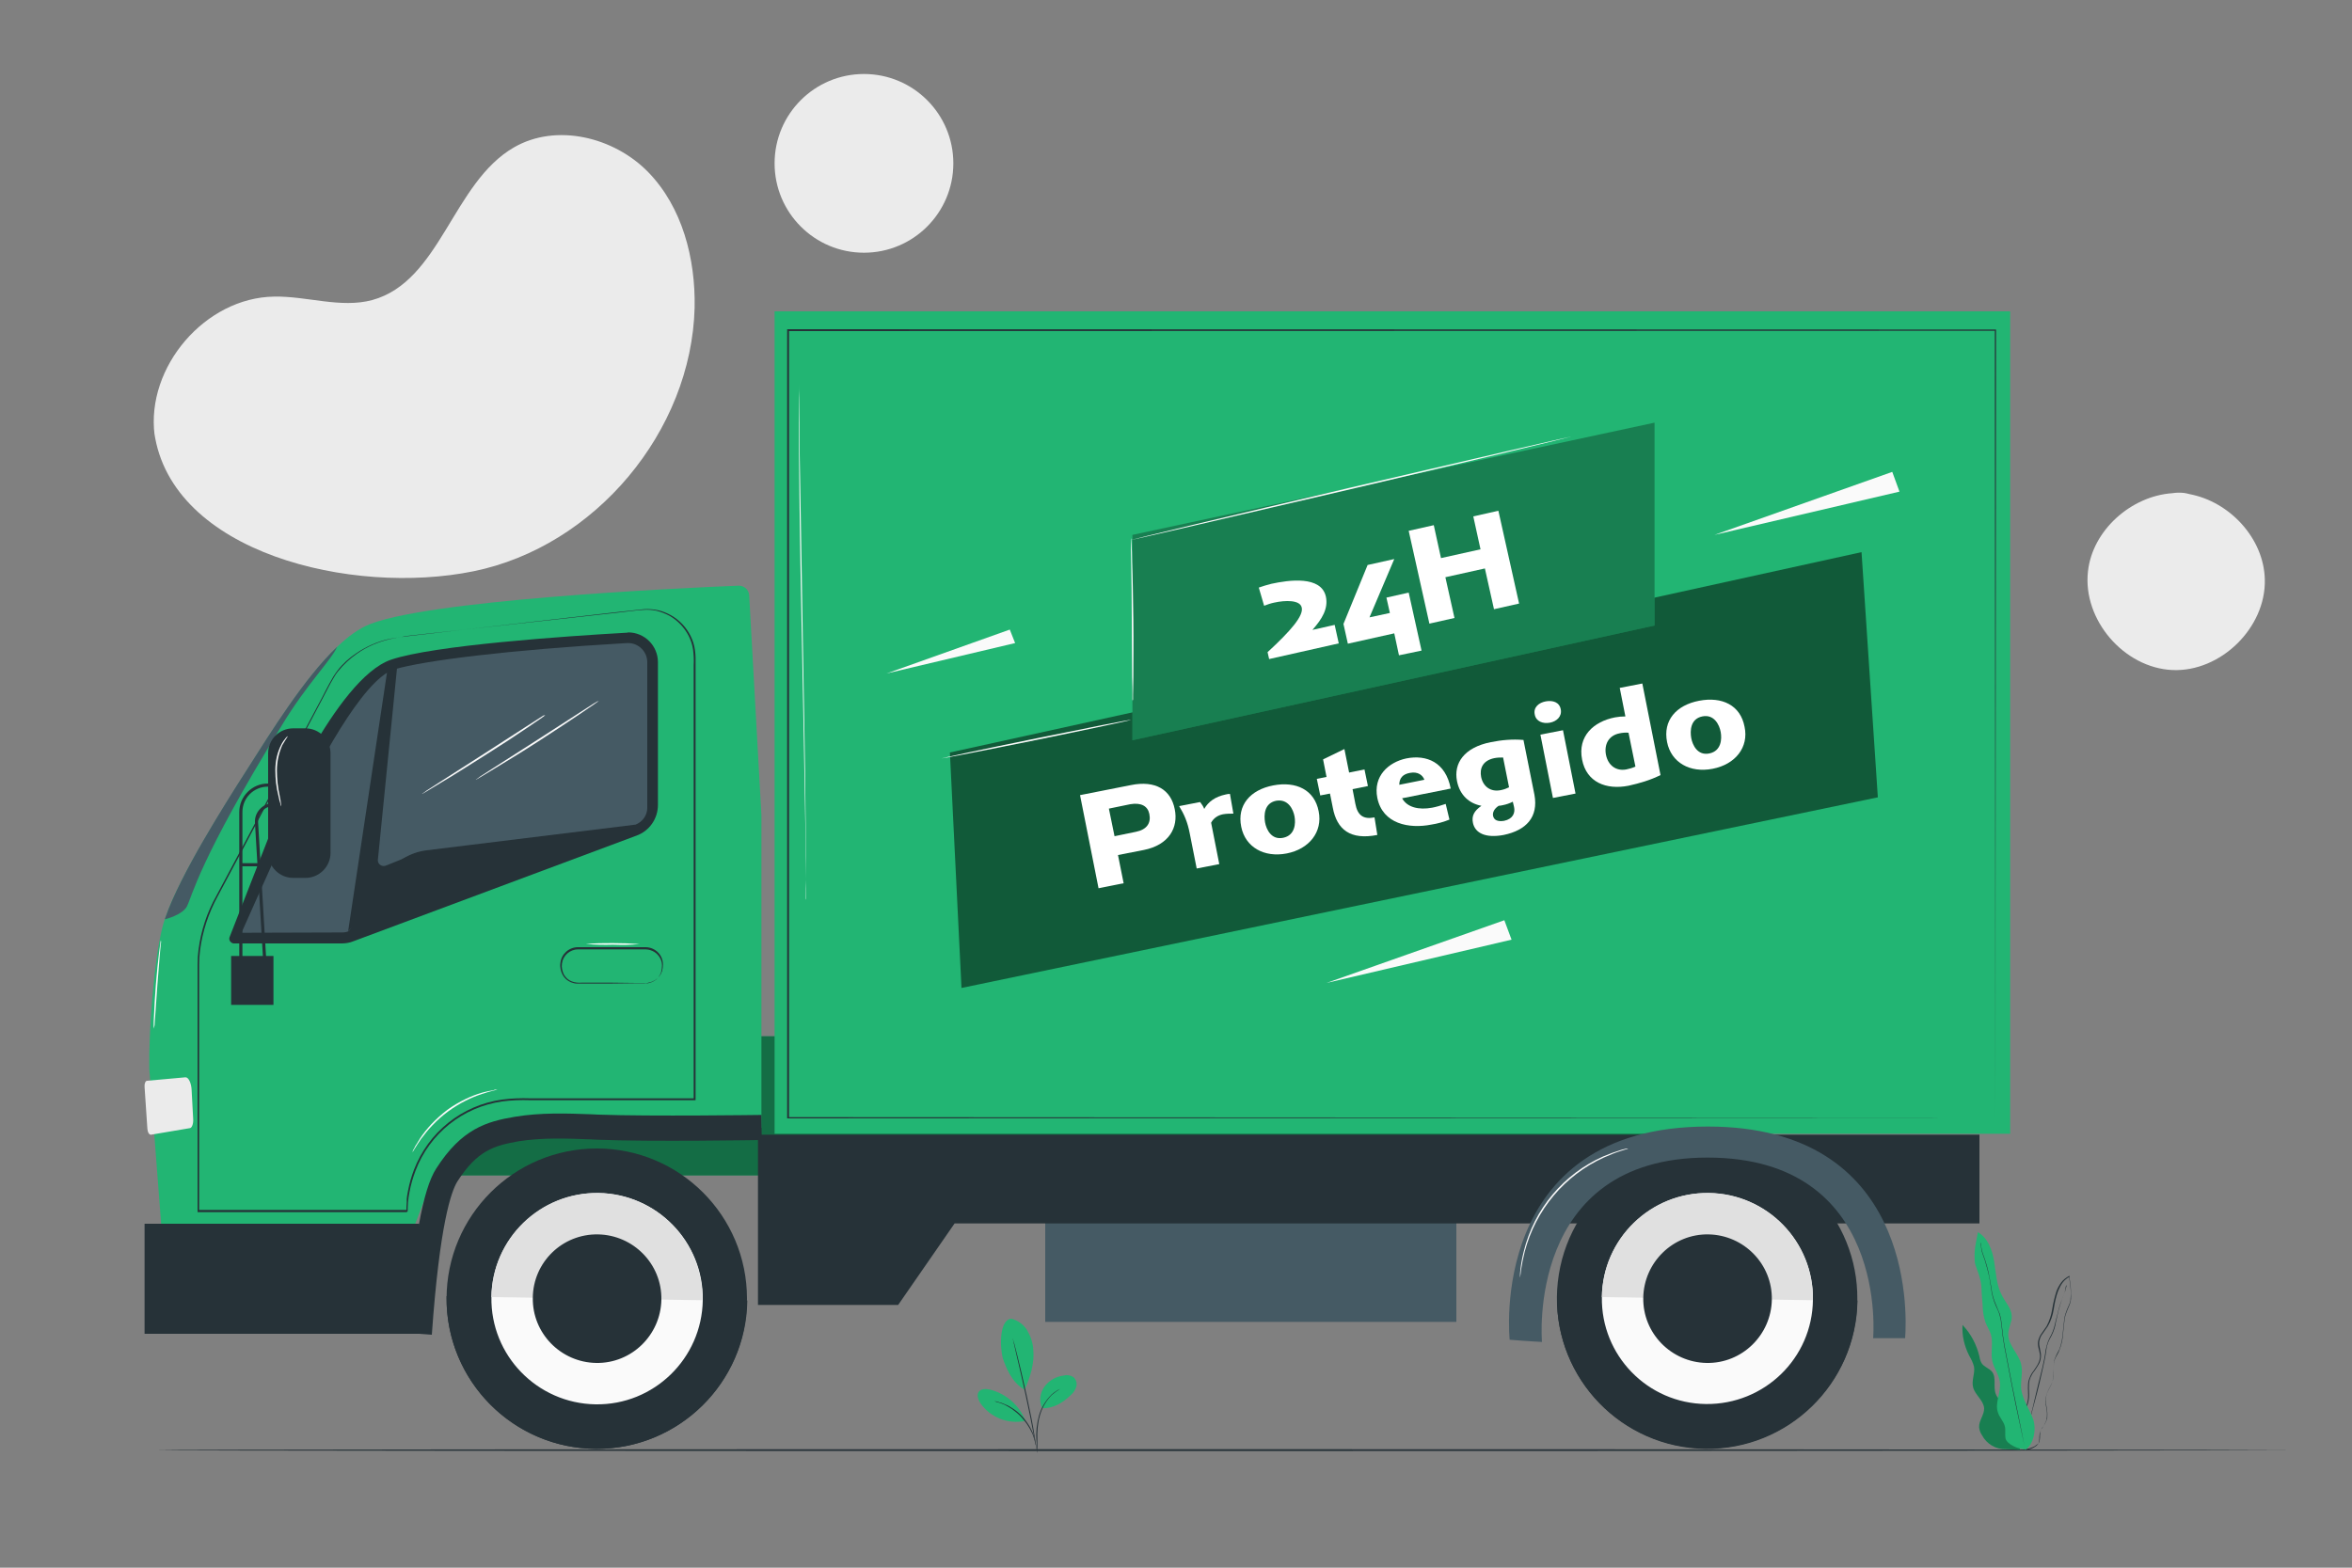
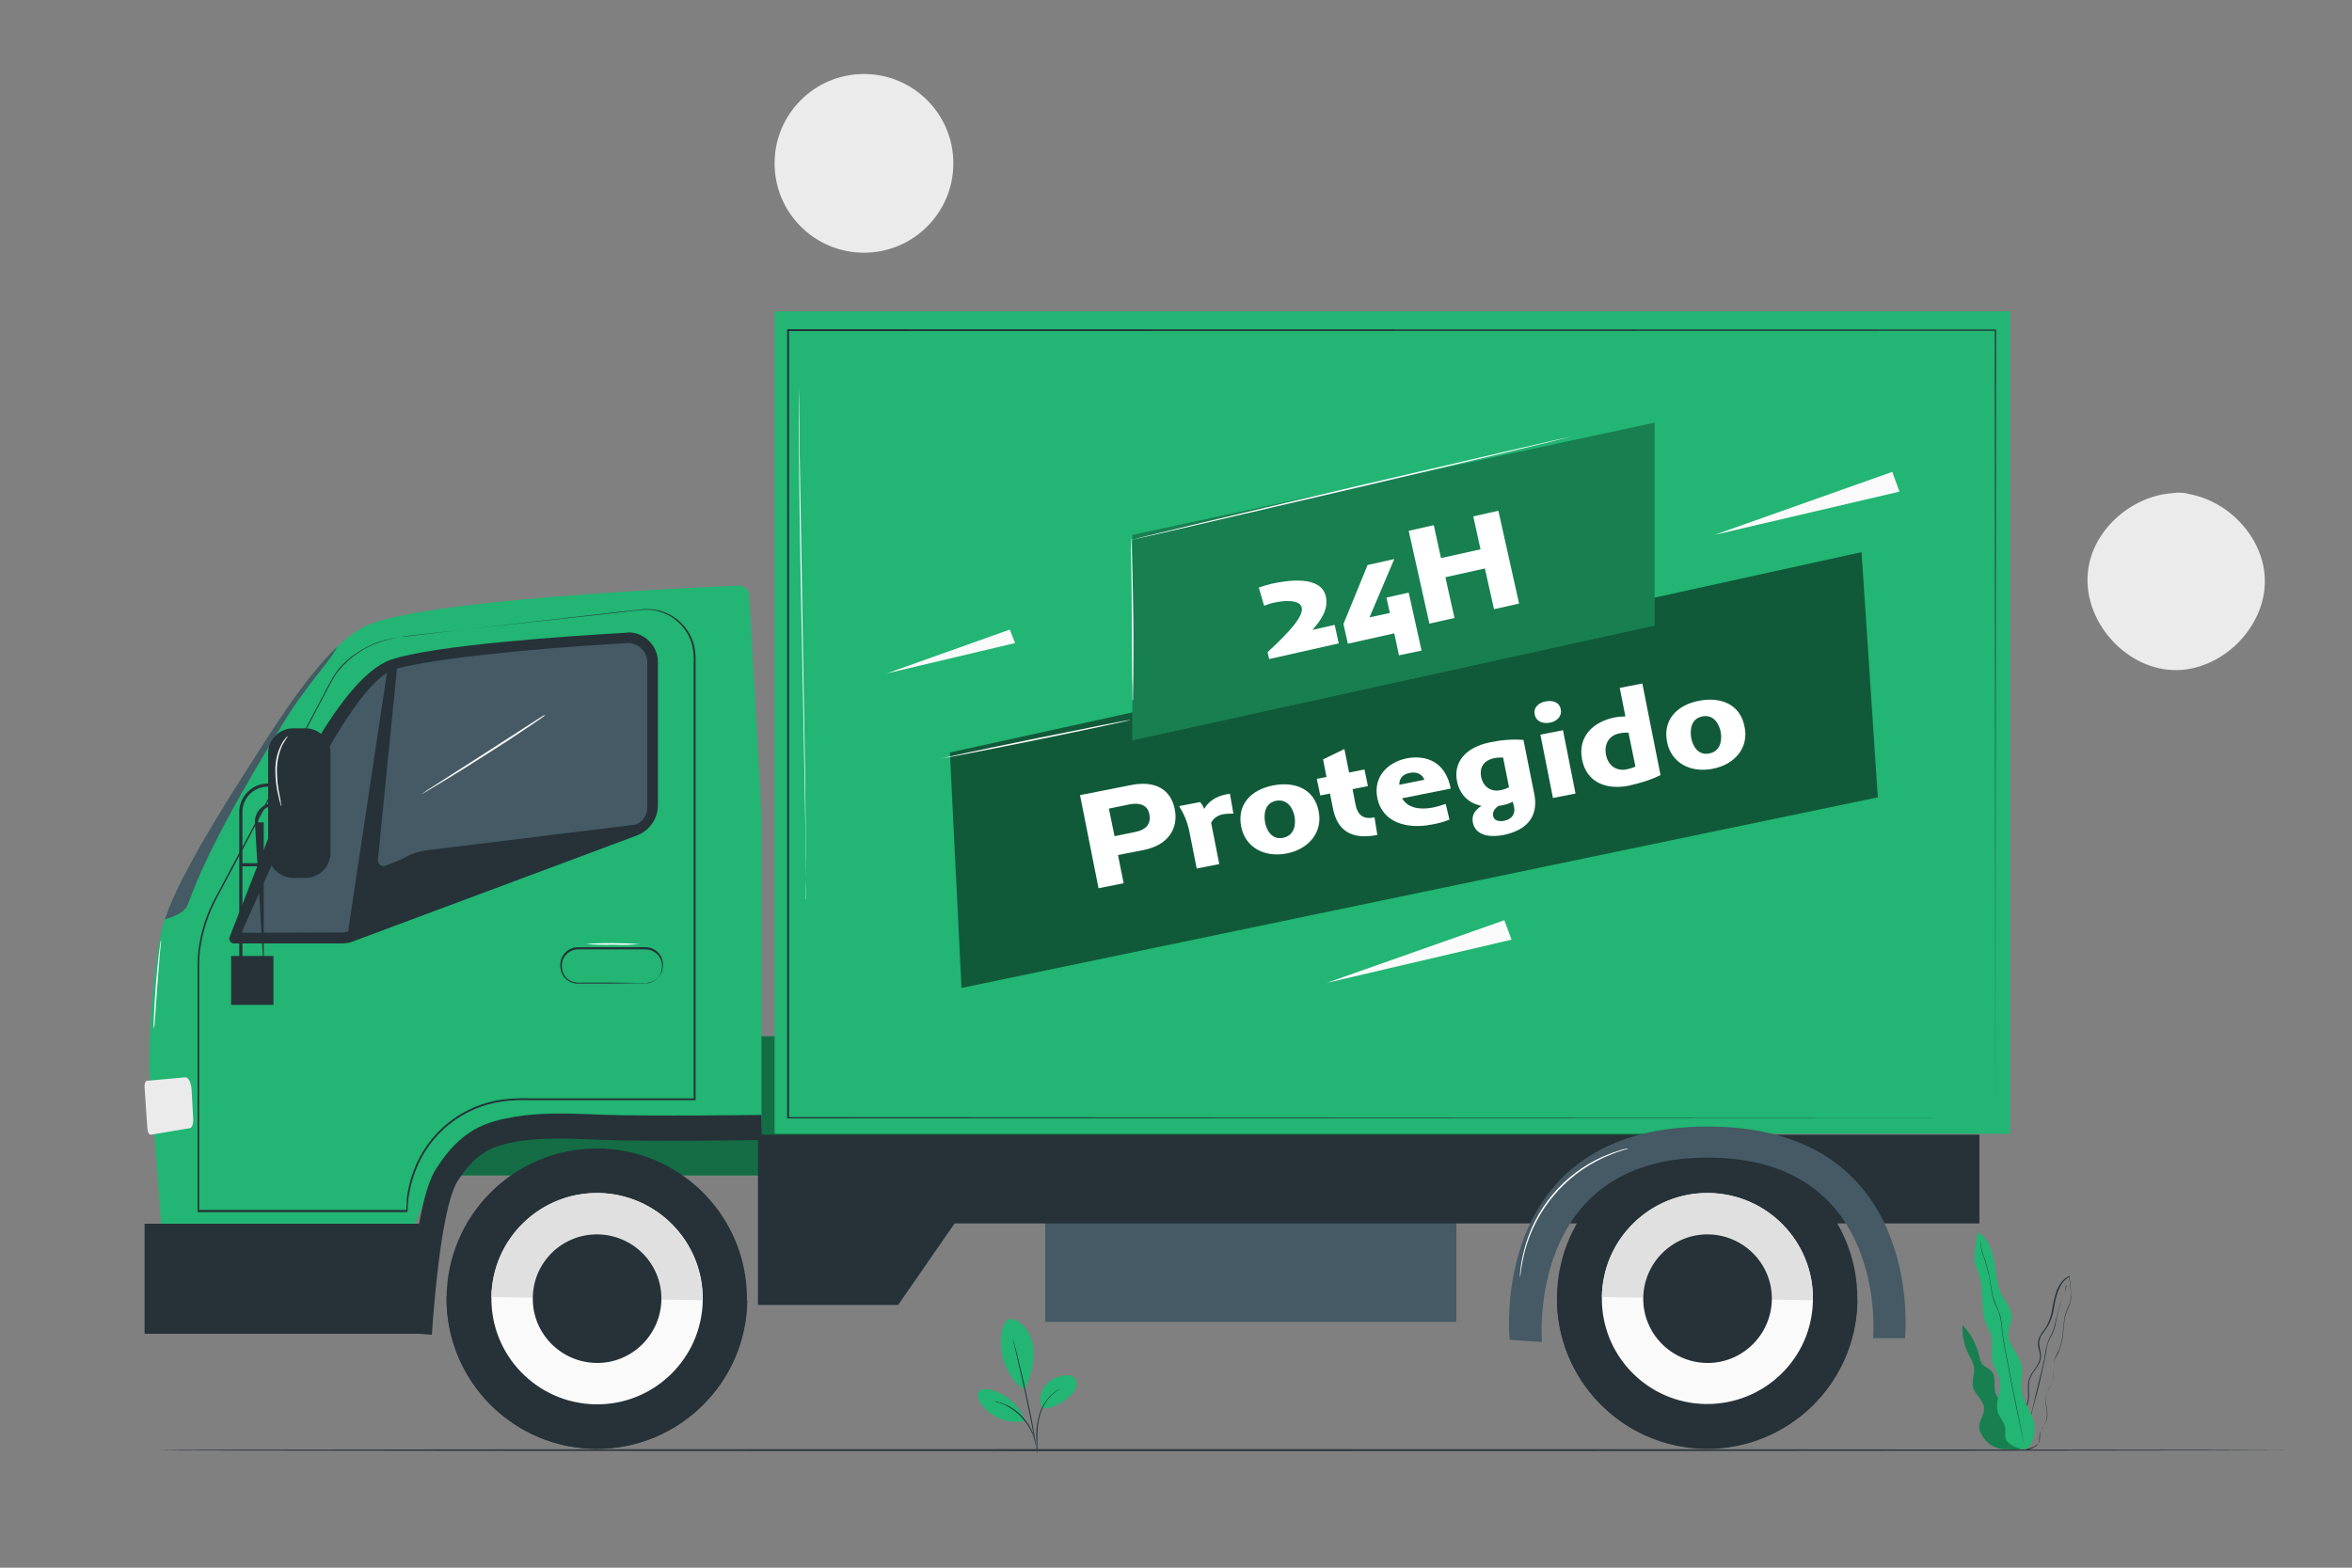
<svg xmlns="http://www.w3.org/2000/svg" id="Camada_1" x="0px" y="0px" viewBox="0 0 750 500" style="enable-background:new 0 0 750 500;" xml:space="preserve">
  <rect x="0" y="0" width="750" height="500" fill="#808080" stroke="none" />
  <style type="text/css">
	.st0{fill:#EBEBEB;}
	.st1{fill:#263238;}
	.st2{fill:#22B573;}
	.st3{opacity:0.3;}
	.st4{opacity:0.4;}
	.st5{fill:#455A64;}
	.st6{fill:#FAFAFA;}
	.st7{fill:#E0E0E0;}
	.st8{fill:#FFFFFF;}
	.st9{opacity:0.5;}
	.st10{fill:none;}
	.st11{enable-background:new    ;}
</style>
  <g id="freepik--background-simple--inject-274">
-     <path class="st0" d="M49.3,138.8C46.5,117,65.5,94.9,87.4,94.6c10.5-0.2,21.2,3.8,31.3,1.1c21.8-6,25.6-37.4,45.2-48.7   c13.5-7.8,31.9-3.3,42.8,7.9s15.1,27.6,14.8,43.2c-1,39.5-31.8,76.2-70.5,84.1S54.7,176.4,49.2,138" />
    <ellipse class="st0" cx="275.5" cy="52.1" rx="28.5" ry="28.5" />
    <path class="st0" d="M698.2,157.6c-0.6-0.2-1.3-0.3-1.9-0.4c-1.2-0.1-2.4-0.1-3.6,0.1c-13.1,0.9-25.5,11.8-26.9,25   c-1.7,15.4,11.5,30.7,26.9,31.4s29.9-13.5,29.5-28.9C721.9,171.7,711,160,698.2,157.6z" />
  </g>
  <g id="freepik--Floor--inject-274">
    <path class="st1" d="M731.8,462.5c0,0.1-152.7,0.3-341,0.3s-341-0.1-341-0.3s152.7-0.3,341-0.3S731.8,462.4,731.8,462.5z" />
  </g>
  <g id="freepik--Plants--inject-274">
    <path class="st2" d="M322.5,420.6c2.1,0.5,4,1.9,5.1,3.8s1.8,4,1.9,6.2c0.4,4.2-1,8.8-2.8,12.6c-4.1-2.2-6-7.3-6.9-9.9   C318.7,429.1,318.8,420.8,322.5,420.6" />
    <path class="st2" d="M332.3,449.1c-1-2.3-0.7-4.9,0.8-6.9s3.7-3.2,6.2-3.5c1.1-0.3,2.3,0,3.2,0.7c0.7,0.8,1,1.9,0.7,2.9   s-0.9,1.9-1.7,2.6C338.9,447.4,335.9,449.3,332.3,449.1" />
    <path class="st1" d="M330.7,462.6c-0.1-0.3-0.1-0.6-0.1-0.9c0-0.6,0-1.4-0.1-2.4c-0.2-2.6,0.1-5.2,0.8-7.8c0.7-2.5,2.1-4.8,4-6.7   c0.6-0.5,1.2-1,1.9-1.4c0.2-0.1,0.4-0.2,0.6-0.3c0.1-0.1,0.2-0.1,0.2-0.1c-0.9,0.6-1.8,1.2-2.6,1.9c-1.8,1.8-3.1,4.1-3.8,6.6   c-0.7,2.5-0.9,5.1-0.8,7.7c0,1,0,1.8,0,2.4C330.8,462,330.7,462.3,330.7,462.6z" />
    <path class="st1" d="M323,427c0.1,0.1,0.1,0.2,0.1,0.4c0.1,0.3,0.2,0.6,0.3,1c0.2,0.9,0.6,2.2,1,3.9c0.8,3.2,1.9,7.8,3,12.8   s2,9.5,2.5,12.9c0.3,1.6,0.5,3,0.7,3.9c0.1,0.4,0.1,0.8,0.2,1.1c0,0.1,0,0.3,0,0.4c0-0.1-0.1-0.2-0.1-0.4c-0.1-0.3-0.1-0.6-0.2-1.1   c-0.2-1-0.4-2.3-0.8-3.9c-0.6-3.3-1.5-7.8-2.6-12.8s-2.1-9.5-2.9-12.8c-0.4-1.6-0.7-2.9-0.9-3.9l-0.2-1   C323,427.3,323,427.1,323,427z" />
    <path class="st2" d="M326.9,452.9c-2-4.8-6.1-8.4-11.2-9.7c-1.3-0.3-2.9-0.3-3.6,0.7s-0.2,2.5,0.5,3.6c3.2,4.6,8.8,6.8,14.3,5.7" />
    <path class="st1" d="M317.1,446.9c0.3,0,0.5,0.1,0.8,0.1c0.3,0.1,0.6,0.2,0.9,0.3c0.4,0.1,0.8,0.2,1.2,0.4c0.5,0.2,0.9,0.4,1.4,0.6   c0.5,0.3,1,0.6,1.5,0.9c1.1,0.7,2.2,1.6,3.1,2.6s1.7,2.1,2.4,3.3c0.3,0.5,0.5,1,0.8,1.6c0.2,0.5,0.4,1,0.5,1.4s0.2,0.8,0.3,1.2   c0.1,0.3,0.1,0.6,0.2,0.9s0.1,0.5,0.1,0.8c-0.1,0-0.2-1.1-0.8-2.9c-0.2-0.5-0.3-1-0.6-1.4c-0.2-0.5-0.5-1-0.8-1.5   c-0.7-1.2-1.5-2.2-2.4-3.2s-1.9-1.8-3-2.6c-0.5-0.3-1-0.6-1.5-0.9s-0.9-0.5-1.4-0.7C318.3,447.2,317.1,447,317.1,446.9z" />
    <path class="st2" d="M641,452c0.4-1.5-0.6-2.9-1.7-4s-2.4-2-2.9-3.4c-0.9-2.3,0.3-5.2-1.2-7.1c-0.9-1.1-2.5-1.5-3.3-2.7   c-0.4-0.7-0.6-1.4-0.7-2.1c-0.9-3.8-2.7-7.3-5.4-10.1c-0.2,3.4,0.6,6.7,2.1,9.7c0.7,1.2,1.3,2.4,1.6,3.7c0.3,2.2-0.9,4.4-0.3,6.5   c0.6,2.4,3.3,4.1,3.5,6.6c0.1,2.1-1.7,4-1.6,6.1c0.1,0.9,0.4,1.8,0.9,2.5c1.5,2.9,4.5,4.6,7.7,4.5l4.5,0.2L641,452z" />
    <g class="st3">
      <path d="M641,452c0.4-1.5-0.6-2.9-1.7-4s-2.4-2-2.9-3.4c-0.9-2.3,0.3-5.2-1.2-7.1c-0.9-1.1-2.5-1.5-3.3-2.7    c-0.4-0.7-0.6-1.4-0.7-2.1c-0.9-3.8-2.7-7.3-5.4-10.1c-0.2,3.4,0.6,6.7,2.1,9.7c0.7,1.2,1.3,2.4,1.6,3.7c0.3,2.2-0.9,4.4-0.3,6.5    c0.6,2.4,3.3,4.1,3.5,6.6c0.1,2.1-1.7,4-1.6,6.1c0.1,0.9,0.4,1.8,0.9,2.5c1.5,2.9,4.5,4.6,7.7,4.5l4.5,0.2L641,452z" />
    </g>
    <path class="st1" d="M644.9,462.5c0.4,0.1,0.8,0.1,1.2,0c0.5-0.1,1-0.2,1.5-0.4c0.6-0.2,1.3-0.6,1.8-1c0.3-0.3,0.6-0.6,0.7-1   c0.1-0.4,0.2-0.9,0.2-1.3c0-0.5,0-1,0.1-1.5s0.3-1,0.5-1.4c0.7-0.9,1.3-2,1.7-3.1c0.2-1.3,0.2-2.6-0.1-3.9   c-0.3-1.4-0.3-2.8,0.1-4.2c0.5-1.4,1.5-2.7,1.9-4.2s0.3-3.3,0.4-5c0-0.9,0.2-1.7,0.6-2.5c0.4-0.8,0.9-1.5,1.2-2.4   c0.7-1.7,1.1-3.6,1.2-5.5c0.1-0.9,0.2-1.9,0.3-2.9s0.2-1.9,0.5-2.9c0.3-0.9,0.7-1.9,1.1-2.8c0.2-0.5,0.4-1,0.5-1.5s0.1-1,0.1-1.5   c0-1,0-2.1-0.1-3.1s-0.3-2.1-0.4-3.1v-0.2v-0.2l-0.2,0.1c-0.9,0.5-1.8,1.2-2.4,2c-0.6,0.8-1.1,1.7-1.5,2.7   c-0.6,1.9-1.1,3.9-1.4,5.9c-0.3,1.9-0.9,3.7-1.8,5.4c-0.5,0.8-1.1,1.5-1.6,2.3c-0.6,0.8-0.9,1.6-1.1,2.5c-0.3,1.9,0.8,3.5,0.6,5.2   c-0.1,0.8-0.4,1.6-0.8,2.3c-0.4,0.7-0.9,1.4-1.3,2c-0.5,0.6-0.9,1.3-1.2,2.1c-0.3,0.7-0.5,1.5-0.5,2.2c-0.1,1.5,0.1,2.9,0,4.3   c-0.1,1.3-0.5,2.5-1.1,3.7c-0.5,1.1-1.1,2.1-1.6,3c-0.3,0.5-0.5,0.9-0.7,1.4s-0.3,0.9-0.4,1.4c-0.1,0.8-0.1,1.7,0,2.5   c0.1,1.2,0.6,2.3,1.3,3.2c0.1,0.1,0.2,0.3,0.4,0.4c0.1,0.1,0.2,0.2,0.3,0.2l0.2,0.2c-0.3-0.3-0.6-0.5-0.9-0.9   c-0.7-0.9-1.1-2.1-1.2-3.2c-0.1-0.8-0.1-1.7,0.1-2.5c0.1-0.5,0.2-0.9,0.4-1.4s0.4-0.9,0.7-1.4c0.5-1,1.1-1.9,1.7-3   c0.6-1.2,1-2.4,1.1-3.7c0.1-1.4-0.1-2.8,0-4.3c0-0.7,0.2-1.5,0.5-2.2s0.7-1.4,1.2-2c0.5-0.7,0.9-1.3,1.3-2c0.5-0.7,0.7-1.6,0.8-2.4   c0.2-1.8-0.8-3.5-0.5-5.2c0.2-0.9,0.5-1.7,1.1-2.4c0.5-0.8,1.1-1.5,1.6-2.3c1-1.7,1.6-3.6,1.9-5.5c0.3-2,0.7-3.9,1.4-5.8   c0.4-0.9,0.8-1.8,1.4-2.6c0.6-0.8,1.4-1.5,2.3-1.9l-0.2-0.1v0.2c0.1,1,0.3,2.1,0.4,3.1c0.1,1,0.2,2,0.1,3c0,0.5-0.1,1-0.1,1.5   c-0.1,0.5-0.3,0.9-0.5,1.4c-0.4,0.9-0.8,1.8-1.1,2.8c-0.3,0.9-0.4,1.9-0.5,2.9s-0.2,1.9-0.3,2.9c-0.1,1.8-0.5,3.7-1.1,5.4   c-0.4,0.8-0.9,1.6-1.2,2.4c-0.4,0.8-0.6,1.7-0.6,2.6c-0.1,1.7,0.1,3.4-0.3,4.9s-1.4,2.8-1.9,4.2c-0.4,1.4-0.4,2.9-0.1,4.3   c0.3,1.3,0.3,2.6,0.2,3.8c-0.4,1.1-0.9,2.1-1.7,3c-0.3,0.5-0.5,1-0.5,1.5c-0.1,0.5-0.1,1-0.1,1.5c0,0.4-0.1,0.9-0.2,1.3   c-0.1,0.4-0.4,0.7-0.7,0.9c-0.5,0.4-1.1,0.8-1.8,1c-0.5,0.2-0.9,0.3-1.4,0.4c-0.3,0.1-0.6,0.1-0.9,0.1L644.9,462.5z" />
    <path class="st1" d="M659,409.9v0.1l-0.1,0.4c-0.1,0.4-0.2,0.9-0.4,1.5s-0.6,1.4-0.9,2.3c-0.4,1-0.8,2.1-1.1,3.2   c-0.3,1.2-0.6,2.5-1,3.9c-0.3,1.5-0.7,3-1.4,4.4c-0.4,0.7-0.8,1.5-1.1,2.3s-0.5,1.7-0.7,2.6c-0.2,1.8-0.6,3.6-1,5.4   c-0.9,3.7-1.8,7.1-2.5,10.3s-1.5,6-2.1,8.4s-1.1,4.3-1.4,5.7c-0.2,0.6-0.3,1.2-0.4,1.5l-0.1,0.4v0.1c0,0,0,0,0-0.1l0.1-0.4   c0.1-0.4,0.2-0.9,0.4-1.5c0.3-1.4,0.9-3.3,1.5-5.6s1.3-5.2,2.2-8.4s1.7-6.7,2.5-10.3c0.4-1.8,0.8-3.6,1-5.4   c0.1-0.9,0.3-1.7,0.6-2.5s0.7-1.5,1.1-2.2c0.7-1.4,1.2-2.9,1.4-4.4c0.3-1.4,0.6-2.7,0.9-3.9s0.7-2.2,1-3.2s0.7-1.7,0.9-2.4   s0.2-1.2,0.3-1.6l0.1-0.4C659,409.9,659,409.9,659,409.9z" />
    <path class="st2" d="M645.7,462.5c2.9-1.7,3.8-7,2.5-10.2s-3.3-6.1-3.7-9.4c-0.2-2.6,0.6-5.3,0-7.8c-0.8-3.4-4.2-6.1-4.1-9.6   c0-2,1.2-3.8,1.1-5.8c-0.1-2.4-2-4.3-3.1-6.5c-1.8-3.3-1.9-7.1-2.5-10.8s-2-7.6-5.2-9.4c-0.5,3.1-1.3,5.2-1,9.4   c0.1,1.5,1.8,4.4,2.1,7.7c0.1,2,0.2,4,0.4,5.9c0,1.9,0.3,3.9,0.9,5.7c0.5,1.4,1.4,2.6,1.8,4.1c0.7,2.7-0.2,5.6,0.4,8.3   c0.5,2.3,2.1,4.3,2.4,6.6c0.5,3.3-1.7,6.7-0.6,9.8c0.5,1.6,1.8,2.8,2.2,4.4c0.3,1.2,0,2.6,0.2,3.8c0.4,2,4.3,3.6,6.3,3.5" />
    <path class="st1" d="M631.5,396.2c0,0,0,0.1,0,0.2l0.1,0.5c0.1,0.5,0.1,1.1,0.3,2s0.6,1.8,1,3s0.7,2.5,1.1,4s0.6,3.1,0.9,4.9   c0.2,1.9,0.7,3.8,1.5,5.6c0.4,0.9,0.9,1.9,1.2,2.9s0.5,2.1,0.6,3.2c0.2,2.3,0.5,4.5,0.9,6.8c0.9,4.6,1.7,9,2.5,13s1.5,7.5,2.2,10.6   s1.1,5.4,1.5,7.1c0.2,0.8,0.3,1.5,0.4,1.9l0.1,0.5v0.2c0-0.1,0-0.1,0-0.2l-0.1-0.5c-0.1-0.5-0.2-1.1-0.4-2   c-0.3-1.7-0.8-4.1-1.4-7.1s-1.4-6.7-2.2-10.7s-1.6-8.4-2.5-13c-0.4-2.2-0.7-4.5-0.9-6.8c-0.1-1.1-0.3-2.2-0.6-3.2   c-0.4-1-0.8-2-1.2-2.9c-0.8-1.8-1.3-3.6-1.5-5.5c-0.3-1.8-0.6-3.4-0.9-4.9c-0.3-1.4-0.7-2.7-1.1-4c-0.4-1.2-0.8-2.1-1-3   s-0.3-1.5-0.3-2C631.6,396.5,631.5,396.4,631.5,396.2L631.5,396.2z" />
  </g>
  <g id="freepik--Vehicle--inject-274">
    <rect x="116.5" y="330.5" class="st2" width="444.1" height="44.4" />
    <g class="st4">
      <rect x="116.5" y="330.5" width="444.1" height="44.4" />
    </g>
    <rect x="333.3" y="380.5" class="st5" width="131.1" height="41.1" />
    <polygon class="st1" points="241.7,361.9 241.7,416.2 286.4,416.2 304.4,390.2 631.2,390.2 631.2,361.9  " />
    <path class="st2" d="M238.9,189.9c-0.1-1.8-1.6-3.2-3.5-3.1c-17.7,0.7-101.7,4.6-118.9,12.9c-13.2,6.4-27.7,30.1-37.9,46.1   c-7.3,11.5-23.5,36.9-26.8,49.9c-2.8,11-4.4,33.9-4.2,45.2l4.6,60.1h76.1l7.6-19.8c5-12.9,17.4-21.5,31.3-21.5h75.6V260   L238.9,189.9z" />
    <path class="st5" d="M107.5,206.3c-10.5,10-21,27-28.9,39.4c-6.8,10.6-21.1,33.2-25.8,46.8c-0.1,0.2-0.2,0.5-0.2,0.7   c2.3-0.6,5.9-2,7-4.1c1.7-3.3,3.8-14.7,30.3-57.8C97.8,218.2,105.7,210.5,107.5,206.3z" />
    <path class="st1" d="M199.8,201.8c-19.5,1.1-61.6,4-75.1,8.6c-17.6,6-37.3,52.5-38.2,54.5l-13.3,34c-0.3,0.8,0.2,1.6,0.9,1.9   c0.2,0.1,0.3,0.1,0.5,0.1h34.3c1.3,0,2.6-0.2,3.8-0.7l90.3-33.7c4.1-1.5,6.8-5.4,6.8-9.8v-45.5c0-5.2-4.2-9.5-9.5-9.5   C200.1,201.8,200,201.8,199.8,201.8z" />
    <path class="st5" d="M77,297.5c0,0,12.7-28.5,17-37.9c6.5-14.1,21.6-43,31.7-46.1c9.4-2.8,36.3-6.2,74.2-8.4h0.4   c3.4,0,6.1,2.8,6.1,6.1v46.5c0,2.3-1.5,4.4-3.7,5.3l-66.7,8.2c-5.4,0.7-10.3,3.7-13.2,8.2L111.2,297c-0.7,0.3-1.4,0.4-2.1,0.4   L77,297.5z" />
    <path class="st1" d="M133.7,271.8L111,297.1l12.6-83.9l3.1-1.1l-6.2,62.1c-0.1,1,0.6,1.9,1.7,2c0.3,0,0.6,0,0.8-0.1L133.7,271.8z" />
    <path class="st0" d="M46.1,346.7c-0.1-1.1,0.3-2,0.8-2l12.2-1.1c1-0.1,1.9,1.8,2,4l0.5,9.3c0.1,1.5-0.4,2.8-1,2.9l-12.4,2.1   c-0.6,0.1-1.1-0.7-1.2-1.8L46.1,346.7z" />
    <rect x="46.1" y="390.3" class="st1" width="87.6" height="35.1" />
    <circle class="st1" cx="190.3" cy="414.2" r="47.9" />
    <path class="st1" d="M142.4,413.4v0.1c-0.3,26.5,20.8,48.2,47.3,48.6c26.4,0.3,48.2-20.8,48.6-47.2v-0.1L142.4,413.4z" />
    <path class="st6" d="M156.7,413.7c-0.3,18.6,14.6,33.9,33.2,34.2s33.9-14.6,34.2-33.2s-14.6-33.9-33.2-34.2l0,0   C172.3,380.3,157,395.1,156.7,413.7z" />
    <path class="st7" d="M190.8,380.5c-18.6-0.3-33.9,14.6-34.1,33.2l67.3,1C224.3,396.1,209.4,380.8,190.8,380.5z" />
    <path class="st1" d="M169.9,413.9c-0.2,11.3,8.9,20.6,20.2,20.8c11.3,0.2,20.6-8.9,20.8-20.2c0.2-11.3-8.9-20.6-20.2-20.8l0,0   C179.3,393.5,170,402.6,169.9,413.9z" />
    <path class="st1" d="M93.5,232.3h3.9c4.4,0,8,3.6,8,8V272c0,4.4-3.6,8-8,8h-3.9c-4.4,0-8-3.6-8-8v-31.7   C85.5,235.8,89.1,232.3,93.5,232.3z" />
    <path class="st1" d="M77.3,309.4h-1V259c0-5,4.1-9.1,9.1-9.1h2.4v1h-2.4c-4.5,0-8.1,3.6-8.1,8.1V309.4z" />
-     <path class="st1" d="M84.1,309.5l-2.8-47.1c-0.2-3.3,2.4-6.1,5.7-6.3c0.1,0,0.2,0,0.2,0v1c-2.7,0-4.9,2.2-4.9,4.9   c0,0.1,0,0.2,0,0.3l2.8,47.2H84.1z" />
+     <path class="st1" d="M84.1,309.5l-2.8-47.1c-0.2-3.3,2.4-6.1,5.7-6.3c0.1,0,0.2,0,0.2,0v1c-2.7,0-4.9,2.2-4.9,4.9   c0,0.1,0,0.2,0,0.3H84.1z" />
    <rect x="73.7" y="304.9" class="st1" width="13.5" height="15.6" />
    <rect x="76.8" y="275.3" class="st1" width="5.5" height="1" />
    <path class="st1" d="M128,203.2l1.2-0.2l3.5-0.4l13.6-1.6l50.7-5.8c2.7-0.3,5.4-0.6,8.3-0.9c1.5-0.1,2.9,0,4.4,0.3s2.9,0.9,4.2,1.6   c2.7,1.5,4.9,3.8,6.3,6.6c0.7,1.4,1.2,2.9,1.4,4.5c0.1,0.8,0.2,1.6,0.2,2.4v2.4c0,12.9,0,26.8,0,41.5c0,29.4,0,62.1,0,97v0.3h-52.7   c-3-0.1-6,0-9,0.4c-12.5,1.8-23.1,10.2-27.6,22.1c-0.4,1.1-0.8,2.2-1.1,3.3c-0.3,1.1-0.6,2.2-0.8,3.4l-0.3,1.7l-0.1,0.9l-0.1,0.9   l-0.1,1.7v0.9v0.1c0.2-0.2-0.3,0.3-0.3,0.3H63V386c0-15.1,0-29.6,0-43.5c0-6.9,0-13.7,0-20.3v-9.8c0-1.6,0-3.2,0-4.8   c0-1.6,0.1-3.2,0.3-4.7c0.8-6.1,2.7-11.9,5.7-17.2c2.8-5.2,5.4-10.2,8-15l14.2-26.6l11.5-21.6c0.8-1.6,1.6-3.1,2.4-4.6   c0.4-0.7,0.8-1.4,1.2-2.1c0.4-0.7,0.9-1.3,1.3-1.9c1.7-2.2,3.8-4.1,6.1-5.6c3.1-2.1,6.7-3.7,10.4-4.5   C125.4,203.5,126.7,203.3,128,203.2l-1,0.1c-0.7,0.1-1.6,0.3-2.9,0.6c-3.7,0.9-7.2,2.4-10.3,4.6c-2.3,1.6-4.3,3.5-6,5.6   c-0.5,0.6-0.9,1.2-1.3,1.9s-0.8,1.4-1.2,2.1l-2.4,4.6l-11.4,21.6c-4.3,8.1-9,16.9-14.1,26.6l-8,15c-2.9,5.3-4.8,11.1-5.6,17.1   c-0.2,1.6-0.3,3.1-0.3,4.7s0,3.2,0,4.8v9.8c0,6.6,0,13.4,0,20.3c0,13.9,0,28.4,0,43.5l-0.2-0.2h66.5c0.1,0-0.5,0.5-0.2,0.2V386v-1   l0.1-1.7v-0.9l0.1-0.9l0.3-1.7c0.2-1.1,0.5-2.3,0.8-3.4s0.7-2.2,1.1-3.3c4.6-12,15.3-20.6,28.1-22.4c3-0.4,6-0.5,9-0.4h52.4   l-0.3,0.2c0-34.9,0-67.6,0-97c0-14.7,0-28.6,0-41.5c0.1-1.6,0-3.2-0.2-4.8c-0.2-1.5-0.7-3-1.4-4.4c-1.4-2.7-3.5-4.9-6.1-6.4   c-1.3-0.7-2.6-1.2-4.1-1.6c-1.4-0.3-2.8-0.4-4.2-0.3c-2.8,0.2-5.6,0.6-8.3,0.9l-50.7,5.6l-13.6,1.5l-3.5,0.4L128,203.2z" />
    <path class="st1" d="M205.8,313.7c0,0,0.3,0,0.8-0.1c0.7-0.1,1.4-0.4,2.1-0.8c1-0.6,1.7-1.6,2.1-2.7c0.2-0.7,0.3-1.4,0.3-2.2   c0-0.8-0.2-1.6-0.6-2.3c-0.9-1.7-2.6-2.7-4.5-2.8h-6.6h-15.1c-2.6,0-4.8,2-5.1,4.5c-0.2,1.2,0.1,2.4,0.6,3.5c0.6,1,1.4,1.8,2.5,2.2   c1,0.4,2.2,0.5,3.3,0.4h3.2h5.8l8.3,0.1h2.3c0.3,0,0.5,0,0.8,0.1c-0.3,0-0.5,0-0.8,0h-2.3l-8.3,0.1h-5.8h-3.2c-0.6,0-1.1,0-1.7,0   c-0.6,0-1.2-0.2-1.8-0.4c-1.2-0.5-2.1-1.3-2.7-2.4c-0.6-1.1-0.9-2.5-0.7-3.8c0.3-2.8,2.7-5,5.6-5h15.1h6.6c3,0.1,5.4,2.5,5.4,5.5   c0,0.8-0.1,1.5-0.3,2.2c-0.4,1.2-1.2,2.1-2.2,2.8c-0.7,0.4-1.4,0.7-2.1,0.8C206.4,313.5,206.1,313.6,205.8,313.7z" />
    <path class="st8" d="M204,301.1c-2.8,0.3-5.7,0.3-8.6,0.2c-2.9,0.1-5.7,0-8.6-0.2c2.9-0.3,5.7-0.3,8.6-0.3   C198.3,300.8,201.2,300.9,204,301.1z" />
    <path class="st1" d="M137.7,425.7l-8-0.6c2.1-28.6,5.1-45.8,9.4-52.4c8.1-12.7,16.1-15,25-16.5c8.3-1.4,16.6-1.1,24.7-0.8l2,0.1   c16.7,0.6,51.6,0.1,52,0.1l0.1,8c-0.4,0-35.5,0.6-52.4-0.1l-2-0.1c-7.7-0.3-15.6-0.6-23.1,0.6c-7.9,1.4-13.2,2.9-19.6,12.9   C143.9,380,140.2,390.4,137.7,425.7z" />
    <rect x="247" y="99.3" class="st2" width="394" height="262.3" />
    <path class="st1" d="M636.3,356.5c0-1.7-0.1-97.9-0.2-251.2l0.2,0.2l-385,0.1l0,0l0.3-0.3c0,89.3,0,174.3,0,251.2l-0.2-0.2   L636.3,356.5l-385,0.2H251v-0.2c0-76.9,0-161.9,0-251.2V105h0.3l385,0.1h0.2v0.2C636.3,258.5,636.3,354.8,636.3,356.5z" />
    <g class="st9">
      <polygon points="302.9,240 306.6,315.1 598.8,254.3 593.6,176.1   " />
    </g>
    <polygon class="st2" points="361.1,170.6 361.1,236.1 527.6,199.5 527.6,134.8  " />
    <g class="st3">
      <polygon points="361.1,170.6 361.1,236.1 527.6,199.5 527.6,134.8   " />
    </g>
    <polygon class="st6" points="546.7,170.6 605.7,156.8 603.4,150.5  " />
    <polygon class="st6" points="282.7,214.8 323.7,205.1 322,200.8  " />
    <polygon class="st6" points="423,313.5 482,299.7 479.7,293.5  " />
    <path class="st6" d="M501.2,139.2c0,0.1-31.5,7.7-70.4,16.8s-70.5,16.4-70.5,16.3s31.5-7.7,70.4-16.8S501.2,139.1,501.2,139.2z" />
    <path class="st6" d="M360.7,229.6c0,0.1-13.5,3-30.2,6.4s-30.3,6-30.3,5.9s13.5-3,30.2-6.4S360.6,229.4,360.7,229.6z" />
    <path class="st6" d="M361.2,223.6c0-0.2-0.1-0.4-0.1-0.5c0-0.4,0-0.9,0-1.5c0-1.4,0-3.3-0.1-5.6c0-4.8-0.1-11.2-0.1-18.4   s-0.1-13.6-0.2-18.4c0-2.3-0.1-4.2-0.1-5.6v-1.5c0-0.2,0-0.3,0-0.5c0,0.2,0.1,0.3,0.1,0.5c0,0.4,0.1,0.9,0.1,1.5   c0.1,1.3,0.2,3.2,0.2,5.6c0.2,4.7,0.3,11.2,0.4,18.4s0,13.7,0,18.4c0,2.3-0.1,4.2-0.1,5.6c0,0.6,0,1.1,0,1.5   C361.2,223.3,361.2,223.5,361.2,223.6z" />
-     <path class="st6" d="M191,223.5c0,0-0.1,0.1-0.4,0.3l-1.1,0.8c-1,0.7-2.4,1.6-4.1,2.8c-3.5,2.4-8.4,5.6-13.8,9.1s-10.4,6.5-14,8.7   c-1.8,1.1-3.3,2-4.3,2.6l-1.2,0.7c-0.1,0.1-0.3,0.2-0.4,0.2c0,0,0.1-0.1,0.4-0.3l1.1-0.8l4.2-2.7l13.9-8.9l13.8-8.9l4.2-2.7   l1.2-0.7C190.7,223.7,190.8,223.6,191,223.5z" />
    <path class="st6" d="M173.9,228.1c0,0-0.1,0.1-0.4,0.3l-1.1,0.8c-1,0.7-2.4,1.6-4.1,2.8c-3.5,2.4-8.4,5.6-13.8,9s-10.4,6.6-14,8.7   c-1.8,1.1-3.3,2-4.3,2.6L135,253c-0.1,0.1-0.3,0.2-0.4,0.2c0.1-0.1,0.2-0.2,0.4-0.3l1.1-0.8l4.2-2.7l13.9-8.9l13.8-8.9l4.2-2.7   l1.1-0.7C173.6,228.2,173.8,228.1,173.9,228.1z" />
    <path class="st6" d="M89.7,257.2c-0.2-0.3-0.3-0.6-0.3-0.9c-0.2-0.6-0.4-1.4-0.6-2.4c-0.7-2.7-1-5.5-1-8.3s0.6-5.6,1.9-8.1   c0.4-0.8,0.9-1.5,1.4-2.1c0.2-0.2,0.4-0.5,0.7-0.6c-0.6,0.9-1.2,1.9-1.8,2.9c-1.1,2.5-1.7,5.2-1.7,8s0.3,5.5,0.9,8.2   C89.4,254.9,89.6,256,89.7,257.2z" />
    <path class="st6" d="M49,328.1c0-0.4,0-0.7,0-1.1c0-0.7,0-1.8,0.1-3c0.1-2.6,0.3-6.1,0.6-10s0.7-7.4,1-10c0.2-1.3,0.3-2.3,0.4-3   c0-0.4,0.1-0.7,0.2-1.1c0.1,0.4,0.1,0.7,0,1.1l-0.3,3c-0.2,2.7-0.5,6.1-0.8,10s-0.5,7.3-0.7,10c-0.1,1.2-0.2,2.2-0.2,3   C49.2,327.4,49.1,327.7,49,328.1z" />
-     <path class="st6" d="M158.6,347.5c0,0.1-1.9,0.4-4.9,1.4c-1.8,0.6-3.5,1.3-5.1,2.1c-4,2-7.7,4.7-10.8,8c-1.3,1.3-2.4,2.8-3.5,4.2   c-1.8,2.6-2.7,4.3-2.8,4.3c0.1-0.4,0.3-0.9,0.6-1.3c0.2-0.5,0.5-1,0.8-1.4c0.3-0.5,0.7-1.2,1.1-1.8c1-1.5,2.2-3,3.5-4.4   c1.6-1.7,3.3-3.2,5.1-4.6c1.8-1.3,3.8-2.5,5.9-3.5c1.7-0.8,3.4-1.5,5.2-2c0.8-0.2,1.5-0.4,2.1-0.5c0.5-0.1,1.1-0.2,1.6-0.3   C157.7,347.5,158.1,347.5,158.6,347.5z" />
    <path class="st6" d="M257.1,287.1c0-0.1,0-0.3,0-0.4c0-0.3,0-0.7,0-1.3c0-1.1,0-2.8-0.1-4.9c-0.1-4.2-0.1-10.3-0.2-17.8   c-0.3-15.1-0.6-35.9-1.1-58.9s-0.8-43.8-0.9-58.9c-0.1-7.5-0.1-13.6-0.1-17.8c0-2.1,0-3.7,0-4.8V121c0-0.3,0-0.4,0-0.4   c0,0.1,0,0.3,0,0.4c0,0.3,0,0.7,0,1.3c0,1.1,0,2.8,0.1,4.8c0.1,4.2,0.1,10.3,0.2,17.8c0.3,15.1,0.6,35.9,1,58.9   c0.4,23,0.8,43.8,0.9,58.8c0.1,7.5,0.1,13.6,0.1,17.8c0,2.1,0,3.7,0,4.9c0,0.5,0,1,0,1.3C257.1,286.8,257.1,287,257.1,287.1z" />
    <ellipse transform="matrix(0.16 -0.987 0.987 0.16 48.528 885.238)" class="st1" cx="544.5" cy="414.1" rx="47.9" ry="47.9" />
    <path class="st1" d="M496.5,413.4v0.1c-0.4,26.5,20.8,48.2,47.2,48.6c26.5,0.4,48.2-20.8,48.6-47.2v-0.1L496.5,413.4z" />
    <path class="st6" d="M510.8,413.7c-0.3,18.6,14.6,33.9,33.2,34.1s33.9-14.6,34.1-33.2c0.3-18.6-14.6-33.9-33.2-34.1   C526.4,380.3,511.1,395.1,510.8,413.7z" />
    <path class="st7" d="M544.9,380.5c-18.6-0.3-33.9,14.6-34.1,33.2l0,0l67.3,1C578.4,396.1,563.5,380.8,544.9,380.5   C545,380.5,544.9,380.5,544.9,380.5z" />
    <path class="st1" d="M524,413.9c-0.2,11.3,8.9,20.6,20.2,20.8c11.3,0.2,20.6-8.9,20.8-20.2c0.2-11.3-8.9-20.6-20.2-20.8l0,0   C533.5,393.5,524.2,402.6,524,413.9z" />
    <path class="st5" d="M481.4,427.3c0,0-7.3-68,63.2-68c65,0,63.6,58.5,62.9,67.5h-10.2c0,0,5.2-57.6-52.8-57.6S491.7,428,491.7,428   S487.4,427.8,481.4,427.3z" />
    <path class="st6" d="M519.2,366.3c-0.2,0.1-0.4,0.2-0.5,0.2c-0.4,0.1-0.9,0.3-1.6,0.5c-2,0.6-3.9,1.4-5.7,2.2   c-12.5,5.7-21.7,16.7-25.2,30c-0.5,2-0.9,4-1.2,6c-0.1,0.7-0.1,1.3-0.2,1.7c0,0.2-0.1,0.4-0.1,0.6c0-0.2,0-0.4,0-0.6   c0-0.4,0-1,0.1-1.7c0.2-2.1,0.6-4.1,1.1-6.1c3.3-13.5,12.7-24.7,25.4-30.3c1.9-0.8,3.8-1.5,5.8-2.1c0.7-0.2,1.3-0.3,1.6-0.4   C518.8,366.3,519,366.3,519.2,366.3z" />
  </g>
  <rect x="363.7" y="153.4" transform="matrix(0.976 -0.217 0.217 0.976 -29.87 100.215)" class="st10" width="157.1" height="65.9" />
  <g class="st11">
    <path class="st8" d="M404.7,210.2l-0.5-2.2c7.4-6.8,11.5-11.6,10.9-14.2c-0.5-2.5-5.2-2.4-8.8-1.6c-1,0.2-2.2,0.6-3.2,1l-1.7-5.8   c1.2-0.4,2.7-0.9,4-1.2c5.5-1.2,15.9-2.7,17.4,4.1c0.8,3.8-1.2,7.1-4.3,10.6l7.1-1.6l1.3,5.9L404.7,210.2z" />
    <path class="st8" d="M446.1,209l-1.5-7l-14.8,3.3l-1.4-6.3l7.7-18.8l8.5-1.9l-7.9,18.6l6.5-1.4l-1.1-4.9l7.1-1.6l4.1,18.5   L446.1,209z" />
    <path class="st8" d="M476.4,194.3l-2.9-13l-12.6,2.8l2.9,13l-8,1.8l-6.6-29.6l8-1.8l2.3,10.5l12.6-2.8l-2.3-10.5l8-1.8l6.6,29.6   L476.4,194.3z" />
  </g>
  <rect x="306.2" y="214.8" transform="matrix(0.981 -0.195 0.195 0.981 -39.61 92.679)" class="st10" width="290.4" height="65.9" />
  <g class="st11">
    <path class="st8" d="M364.7,271.1l-8.2,1.6l1.8,9l-8,1.6l-5.9-29.7l16.2-3.2c7.9-1.6,12.8,1.5,14,7.7   C375.8,263.9,372.8,269.5,364.7,271.1z M360.4,256.5l-6.8,1.4l1.8,8.8l6.8-1.4c3.5-0.7,4.9-2.8,4.3-5.7   C366,257.1,363.9,255.9,360.4,256.5z" />
    <path class="st8" d="M393.3,259.5c-0.9,0-2.2,0-3.3,0.2c-1.6,0.3-3,1.2-3.8,2.7l2.6,13.2l-7.2,1.4l-2.2-11.1   c-0.7-3.7-1.8-6.2-3.4-8.8l6.7-1.3c0.6,0.8,1,1.4,1.3,2.2c1.3-2.3,3.5-3.9,6.8-4.6c0.4-0.1,0.9-0.2,1.4-0.2L393.3,259.5z" />
    <path class="st8" d="M410.3,272.2c-7.2,1.4-13.2-2-14.5-8.5c-1.4-6.9,2.9-11.8,10.2-13.2c7.3-1.4,13.2,1.4,14.5,8.3   C421.8,265.3,417.5,270.8,410.3,272.2z M406.9,255.4c-3.8,0.8-3.9,4.6-3.5,6.9c0.4,2.2,2,5.7,5.8,4.9c3.8-0.8,4-4.6,3.6-6.8   C412.4,258.2,410.8,254.7,406.9,255.4z" />
    <path class="st8" d="M439.2,266.3c-8.6,1.7-12.9-1.7-14.2-8.7l-0.9-4.5l-3.1,0.6l-1.1-5.3l3.1-0.6l-1.1-5.6l6.8-3.3l1.5,7.5l4.9-1   l1.1,5.3l-4.9,1l0.9,4.7c0.7,3.7,2.6,5,6.1,4.3L439.2,266.3z" />
    <path class="st8" d="M456.4,263c-7.1,1.4-15.5-0.2-17.2-8.5c-1.4-7,3.6-11.4,9.2-12.6c6.5-1.3,12.6,1.2,14.2,9.6l-15.5,3.1   c1.6,2.9,5.3,3.8,9.6,3c1.1-0.2,2.9-0.7,4.3-1.2l1.2,5C460.5,262.1,458.4,262.7,456.4,263z M446.2,250.3l8-1.6   c-0.5-1.4-2-2.7-4.6-2.2C447.4,246.9,446.2,248.1,446.2,250.3z" />
    <path class="st8" d="M479.5,266.3c-5.8,1.1-9.1-0.6-9.8-3.8c-0.5-2.3,0.4-3.9,2.7-5.5c-3.8-0.7-6.9-3.3-7.8-7.9   c-1.1-5.6,2.2-10.7,10.8-12.4c3.5-0.7,6.9-1,10.4-0.7l3.5,17.5C490.6,260.6,486.7,264.8,479.5,266.3z M479.3,241.6   c-0.9,0-1.8,0-2.8,0.2c-3.8,0.8-4.7,3.4-4.2,6c0.6,3,3,4.9,6.3,4.2c1-0.2,1.8-0.5,2.6-0.9L479.3,241.6z M482.4,255.7   c-1,0.5-2.1,0.9-3.2,1.1c-0.5,0.1-0.9,0.2-1.3,0.2c-1.4,0.9-2,2.1-1.8,3.2c0.3,1.4,1.5,1.9,3.5,1.6c2.9-0.6,3.6-2.6,3.2-4.4   L482.4,255.7z" />
    <path class="st8" d="M494.2,230.5c-2.2,0.4-4.4-0.4-4.8-2.6c-0.5-2.3,1.3-3.8,3.5-4.2c2.2-0.4,4.4,0.2,4.8,2.6   C498.1,228.5,496.4,230.1,494.2,230.5z M495.2,254.5l-4-20.2l7.2-1.4l4,20.2L495.2,254.5z" />
    <path class="st8" d="M519.3,250.6c-7.1,1.4-13.4-1.1-14.8-8.3c-1.5-7.5,3.7-12.2,10.5-13.5c1.1-0.2,2.1-0.3,3.3-0.3l-1.8-9.1   l7.2-1.4l5.8,29.2C526.3,248.8,522.9,249.8,519.3,250.6z M519.3,233.7c-0.9-0.1-2,0-2.9,0.2c-3.5,0.7-4.9,3.6-4.3,6.8   c0.7,3.5,3.3,5.3,6.5,4.7c1-0.2,2-0.5,2.9-0.9L519.3,233.7z" />
    <path class="st8" d="M546.1,245.2c-7.2,1.4-13.2-2-14.5-8.5c-1.4-6.9,2.9-11.8,10.2-13.2c7.3-1.4,13.2,1.4,14.5,8.3   C557.7,238.3,553.4,243.8,546.1,245.2z M542.8,228.5c-3.8,0.8-3.9,4.6-3.5,6.9c0.4,2.2,2,5.7,5.8,4.9c3.8-0.8,4-4.6,3.6-6.8   C548.3,231.2,546.6,227.7,542.8,228.5z" />
  </g>
</svg>